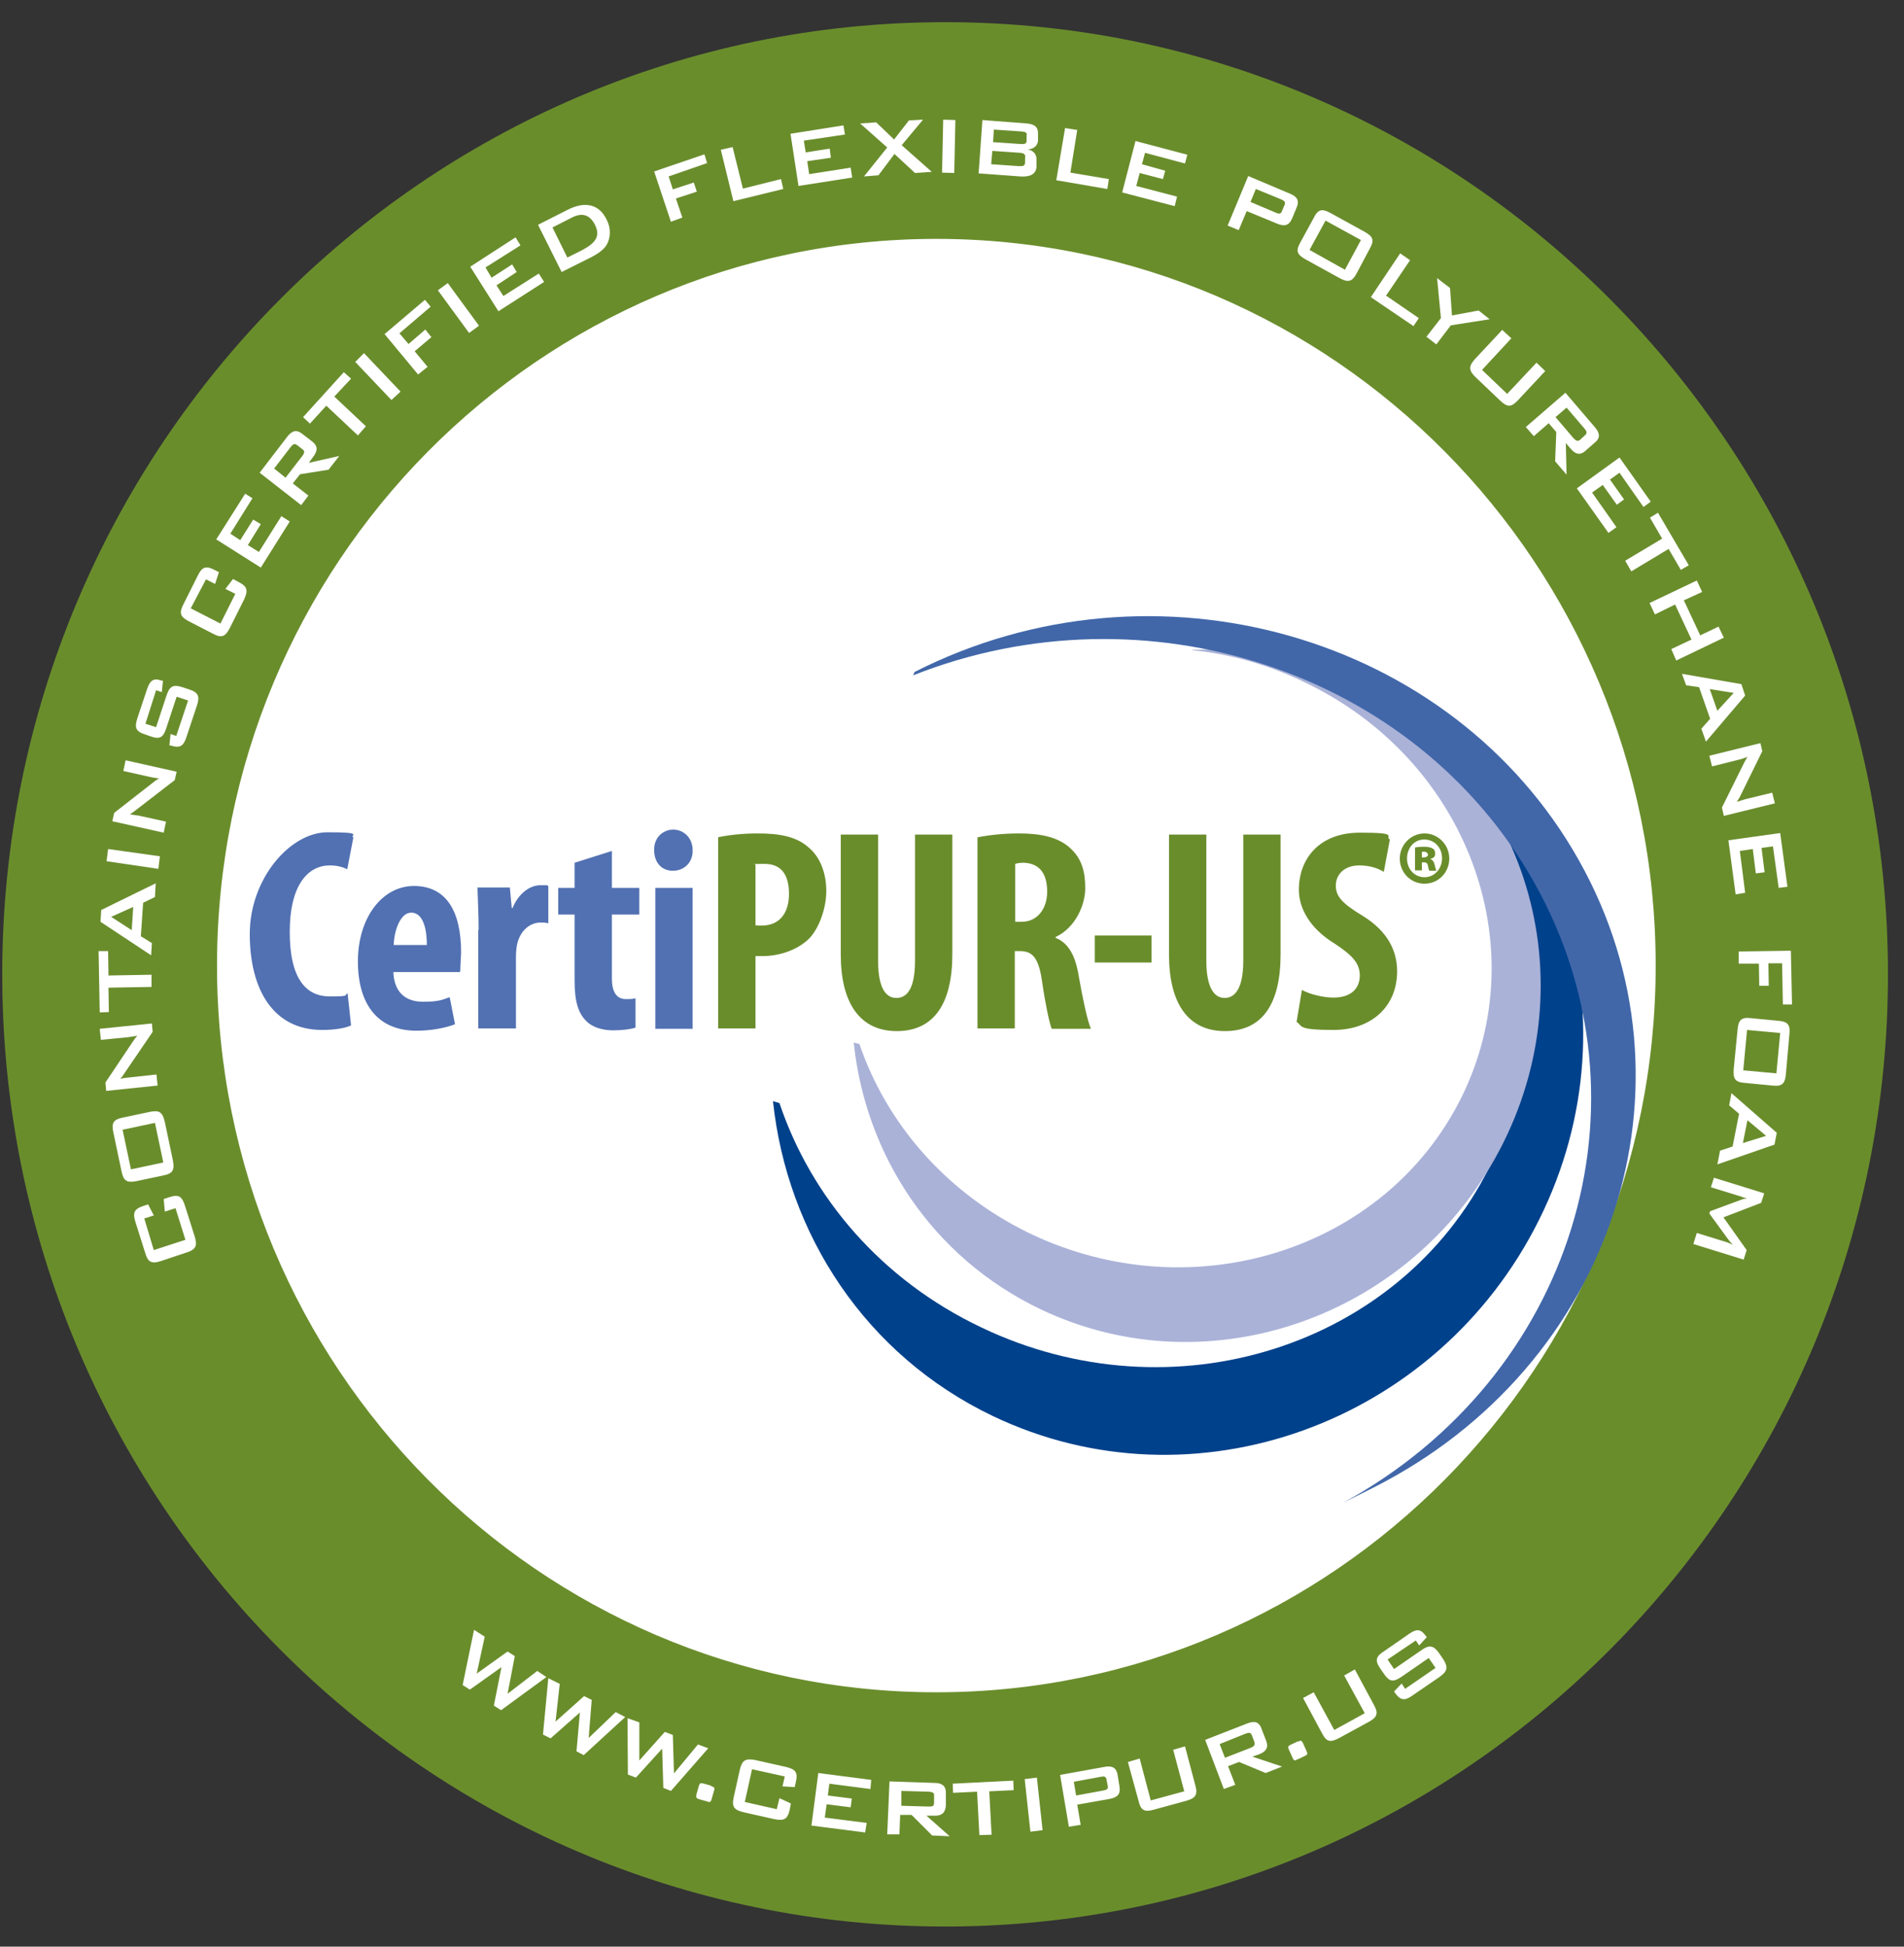
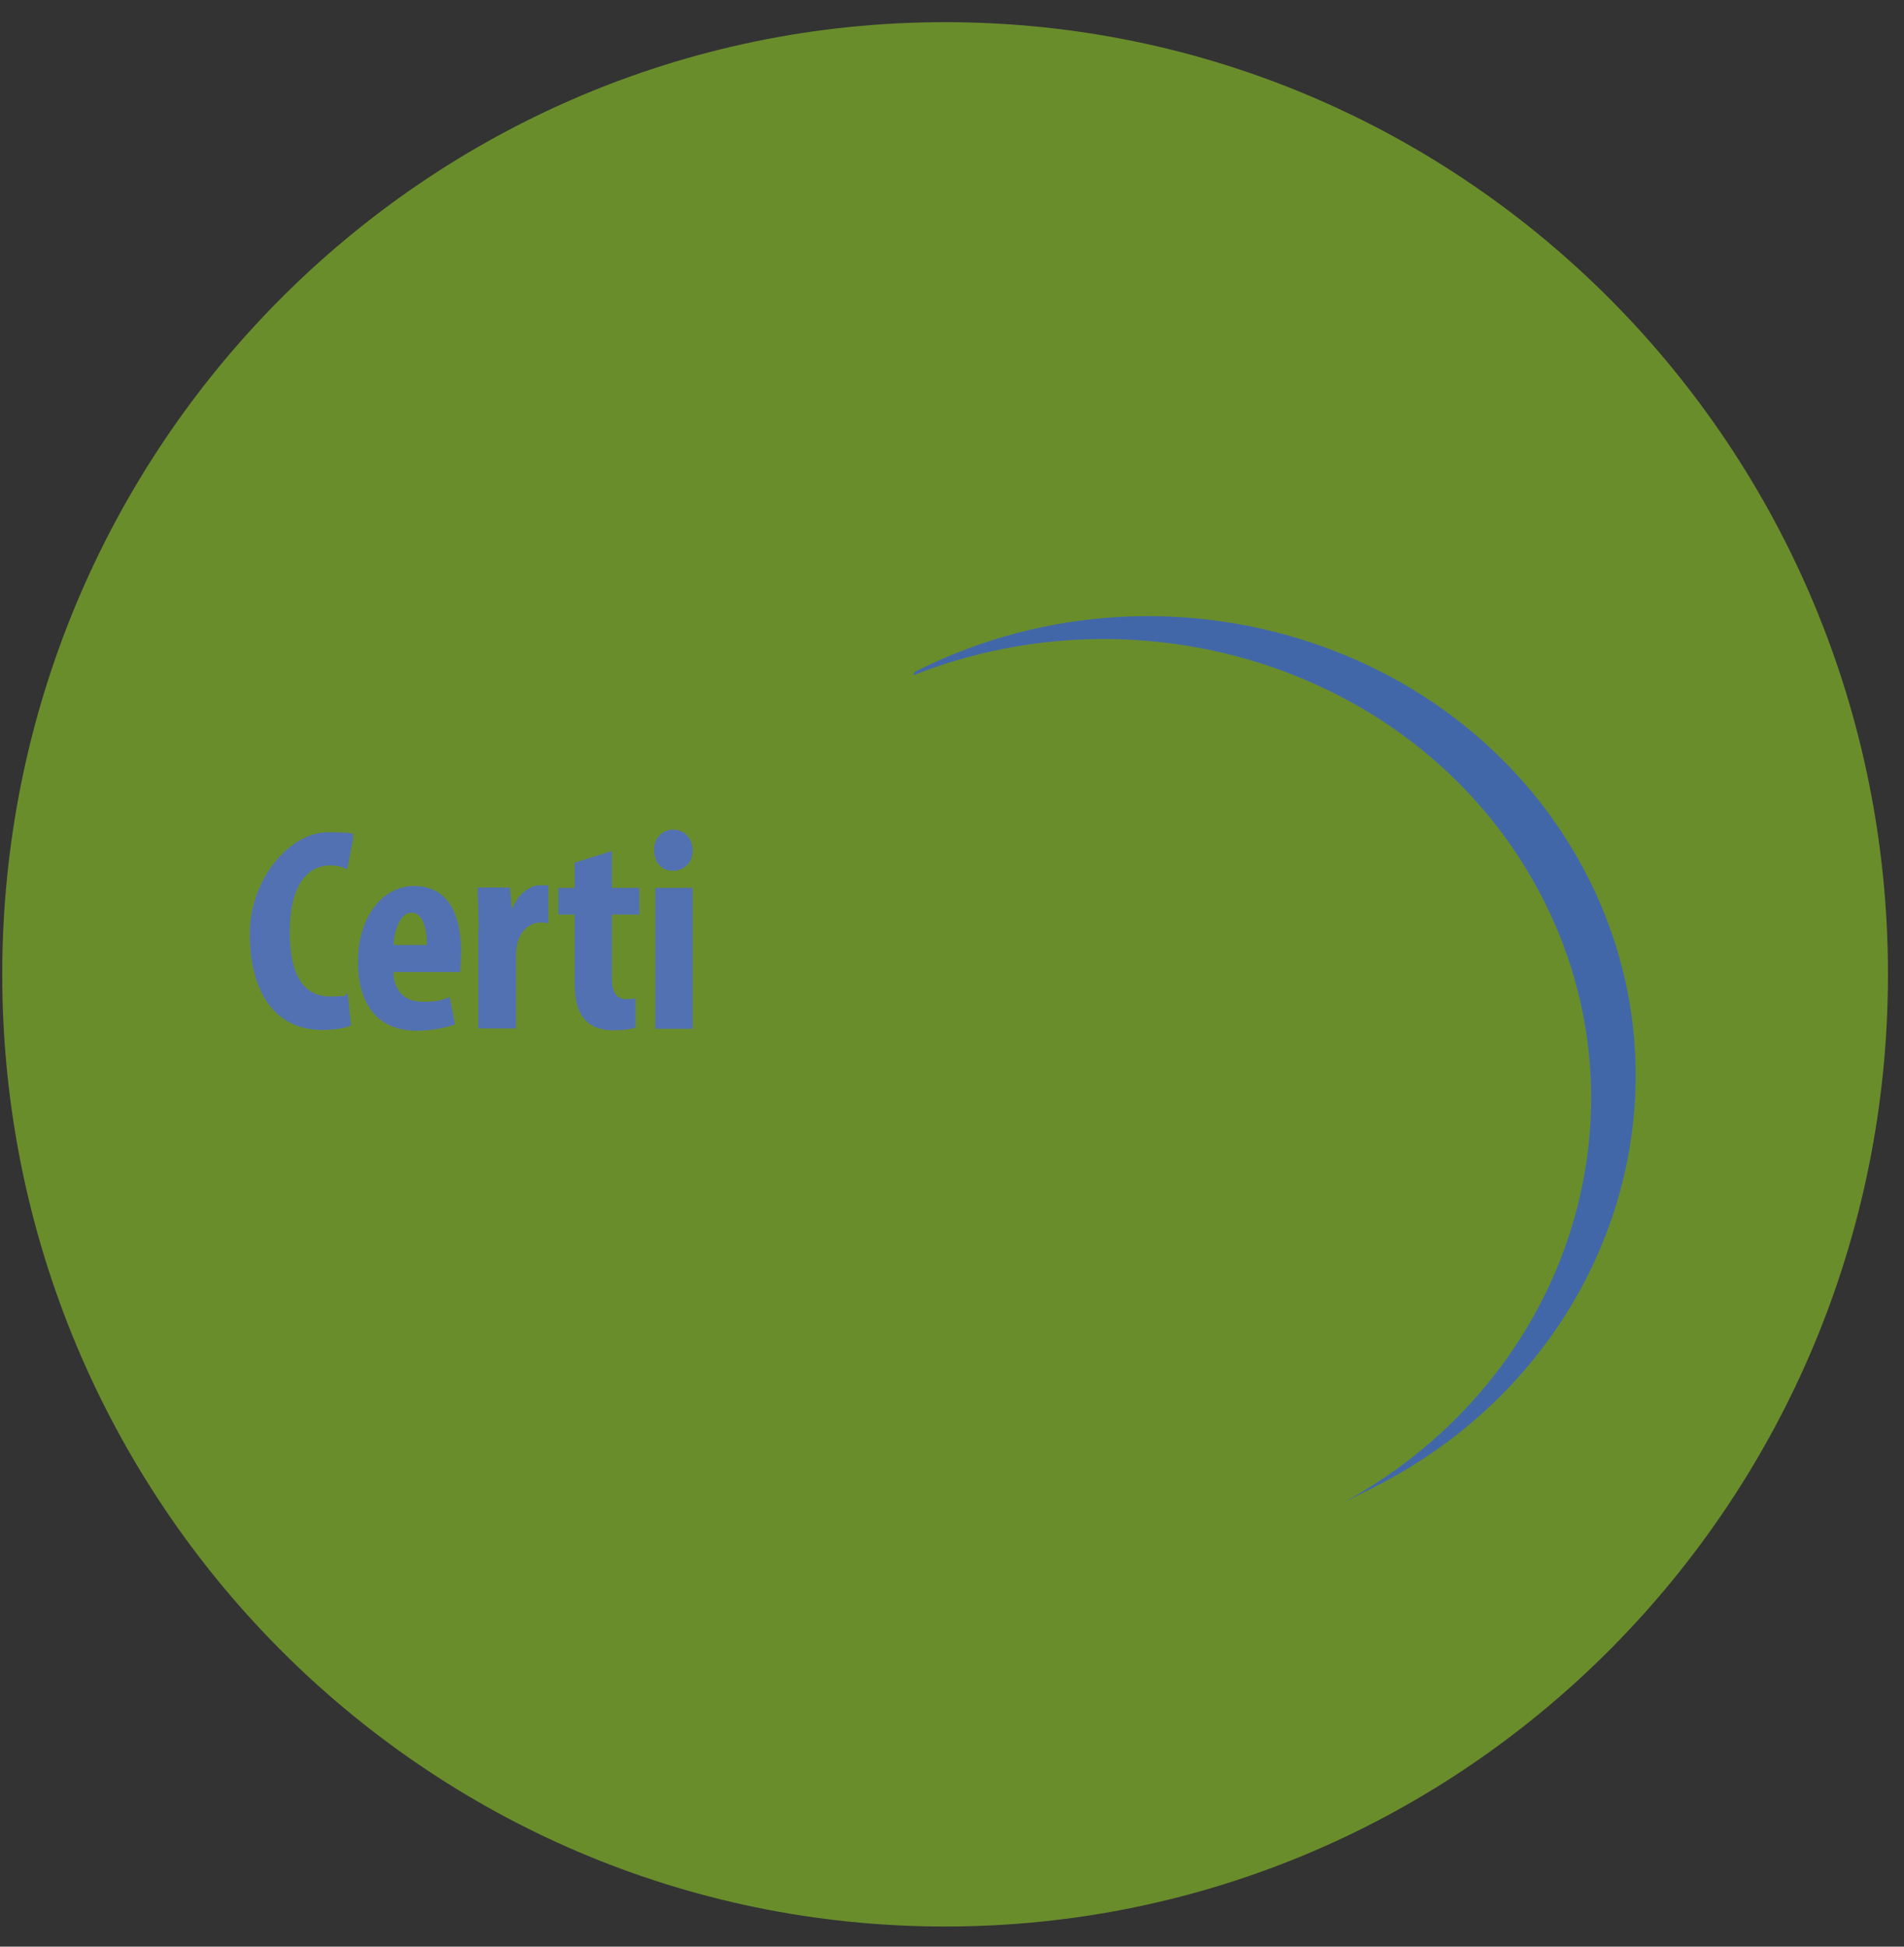
<svg xmlns="http://www.w3.org/2000/svg" width="45" height="46" viewBox="0 0 45 46" fill="none">
  <rect x="0" y="0" width="45" height="46" fill="#333333" stroke="none" />
  <g clip-path="url(#clip0_693_41)">
    <path d="M44.621 23.024C44.621 35.453 34.649 45.524 22.337 45.524C10.025 45.524 0.053 35.453 0.053 23.024C0.053 10.595 10.025 0.524 22.337 0.524C34.649 0.524 44.621 10.595 44.621 23.024Z" fill="#6A8D2C" />
-     <path d="M39.131 22.817C39.131 32.303 31.517 39.989 22.13 39.989C12.743 39.989 5.129 32.303 5.129 22.817C5.129 13.331 12.743 5.645 22.13 5.645C31.517 5.645 39.131 13.331 39.131 22.817ZM10.934 39.818L11.105 39.926L11.852 39.395L11.672 40.304L11.843 40.412L12.914 39.629L12.698 39.485L11.996 40.025L12.167 39.134L11.996 39.026L11.267 39.548L11.456 38.675L11.204 38.513L10.934 39.818ZM12.833 40.988L13.013 41.078L13.706 40.466L13.625 41.384L13.796 41.474L14.777 40.574L14.552 40.457L13.913 41.069L13.985 40.169L13.805 40.079L13.13 40.682L13.229 39.791L12.959 39.656L12.833 40.988ZM14.84 41.933L15.029 42.005L15.65 41.321L15.677 42.248L15.857 42.32L16.739 41.312L16.496 41.222L15.929 41.906L15.902 40.997L15.713 40.925L15.11 41.6V40.7L14.831 40.601L14.84 41.933ZM16.847 42.221C16.838 42.221 16.82 42.221 16.802 42.194L16.64 42.149C16.559 42.131 16.541 42.122 16.514 42.212L16.46 42.401C16.451 42.455 16.451 42.5 16.496 42.5C16.514 42.518 16.523 42.518 16.532 42.518L16.694 42.563C16.775 42.59 16.793 42.599 16.82 42.509L16.874 42.32C16.892 42.266 16.892 42.239 16.847 42.221ZM17.774 41.807L18.548 41.978L18.494 42.212L18.782 42.23L18.809 42.113C18.863 41.879 18.8 41.807 18.575 41.753L17.855 41.591C17.621 41.546 17.54 41.591 17.486 41.816L17.342 42.464C17.288 42.698 17.351 42.77 17.576 42.824L18.296 42.986C18.53 43.031 18.611 42.995 18.665 42.761L18.692 42.617L18.422 42.491L18.359 42.752L17.603 42.581L17.774 41.807ZM19.178 43.139L20.447 43.301L20.483 43.076L19.493 42.95L19.538 42.635L20.105 42.707L20.132 42.5L19.565 42.428L19.601 42.149L20.573 42.275L20.591 42.059L19.34 41.897L19.178 43.139ZM21.302 42.32L21.959 42.338C22.049 42.347 22.085 42.365 22.076 42.446V42.599C22.076 42.689 22.031 42.689 21.941 42.689C21.941 42.689 21.293 42.671 21.302 42.671V42.32ZM21.023 42.095L20.969 43.346H21.257L21.275 42.887H21.545L22.031 43.373L22.445 43.391L21.896 42.905H22.058C22.247 42.914 22.337 42.851 22.355 42.671V42.383C22.364 42.212 22.274 42.131 22.085 42.131L21.023 42.095ZM23.381 42.329L23.957 42.302L23.948 42.077L22.517 42.149L22.526 42.365L23.093 42.338L23.147 43.364L23.435 43.355L23.381 42.329ZM24.218 42.041L24.353 43.283L24.641 43.247L24.506 42.005L24.218 42.041ZM25.379 42.104L26.009 41.987C26.099 41.969 26.144 41.978 26.153 42.059L26.18 42.194C26.198 42.275 26.162 42.293 26.072 42.311L25.433 42.428L25.379 42.104ZM25.262 43.166L25.541 43.121L25.46 42.644L26.225 42.509C26.414 42.473 26.486 42.392 26.459 42.221L26.414 41.942C26.387 41.771 26.288 41.717 26.099 41.753L25.055 41.942L25.262 43.166ZM27.197 42.545L26.936 41.555L26.657 41.636L26.909 42.554C26.963 42.788 27.053 42.824 27.278 42.761L28.034 42.554C28.259 42.491 28.313 42.41 28.25 42.185L28.007 41.267L27.728 41.348L27.989 42.329L27.197 42.545ZM28.826 41.213L29.429 40.97C29.519 40.934 29.564 40.934 29.591 41.015L29.645 41.159C29.672 41.24 29.636 41.267 29.555 41.303L28.952 41.537L28.826 41.213ZM28.484 41.114L28.925 42.275L29.195 42.176L29.024 41.735L29.285 41.636L29.915 41.897L30.302 41.744L29.6 41.51L29.753 41.456C29.924 41.393 29.987 41.294 29.924 41.132L29.816 40.853C29.762 40.691 29.654 40.655 29.474 40.727L28.484 41.114ZM30.707 41.15H30.671L30.518 41.222C30.446 41.258 30.428 41.267 30.464 41.348L30.545 41.528C30.572 41.591 30.59 41.609 30.635 41.591C30.653 41.573 30.662 41.573 30.671 41.573L30.824 41.501C30.896 41.465 30.914 41.456 30.878 41.375L30.797 41.195C30.77 41.141 30.752 41.123 30.707 41.141M31.535 40.88L31.049 39.989L30.797 40.124L31.247 40.961C31.355 41.168 31.445 41.177 31.652 41.069L32.345 40.691C32.543 40.583 32.588 40.493 32.471 40.286L32.021 39.449L31.769 39.593L32.255 40.484L31.535 40.88ZM32.795 39.215L33.461 38.765L33.542 38.882L33.722 38.684L33.704 38.666C33.578 38.486 33.479 38.486 33.299 38.612L32.714 39.017C32.516 39.143 32.489 39.233 32.624 39.431L32.705 39.548C32.84 39.746 32.93 39.755 33.128 39.62L33.767 39.179L33.929 39.413L33.209 39.908L33.128 39.782L32.948 39.971L32.966 39.998C33.101 40.187 33.2 40.196 33.389 40.061L34.019 39.629C34.208 39.494 34.235 39.404 34.109 39.206L34.01 39.062C33.875 38.873 33.776 38.864 33.587 38.999L32.948 39.44L32.795 39.215ZM3.635 29.54L3.41 28.793L3.635 28.721L3.5 28.46L3.392 28.496C3.167 28.568 3.131 28.658 3.203 28.883L3.428 29.594C3.491 29.819 3.572 29.873 3.797 29.801L4.418 29.594C4.634 29.522 4.67 29.432 4.598 29.207L4.373 28.496C4.301 28.271 4.229 28.217 4.004 28.289L3.869 28.334L3.896 28.631L4.148 28.55L4.382 29.297L3.635 29.54ZM3.86 27.47L3.095 27.632L2.897 26.696L3.662 26.534L3.86 27.47ZM2.87 27.668C2.915 27.902 2.996 27.956 3.221 27.911L3.86 27.776C4.085 27.731 4.13 27.65 4.085 27.416L3.896 26.516C3.842 26.282 3.77 26.228 3.545 26.273L2.906 26.408C2.681 26.453 2.627 26.534 2.681 26.768L2.87 27.668ZM2.51 25.778L3.725 25.652L3.698 25.391L3.032 25.463C3.005 25.463 2.942 25.472 2.843 25.49C2.879 25.454 2.906 25.418 2.933 25.373L3.608 24.383L3.59 24.185L2.357 24.311L2.384 24.572L3.032 24.509C3.077 24.5 3.149 24.491 3.248 24.473C3.203 24.518 3.167 24.572 3.131 24.626L2.492 25.58L2.51 25.778ZM2.564 23.051L2.555 22.475H2.33L2.357 23.924L2.573 23.915L2.564 23.339L3.581 23.321V23.033L2.564 23.051ZM3.149 21.431L3.113 21.98L2.627 21.665L3.149 21.431ZM2.375 21.782L3.572 22.574L3.59 22.286L3.329 22.124L3.383 21.332L3.662 21.197L3.68 20.873L2.393 21.503L2.375 21.782ZM2.519 20.351L3.743 20.531L3.779 20.234L2.555 20.063L2.519 20.351ZM2.654 19.406L3.869 19.676L3.923 19.415L3.266 19.271C3.23 19.271 3.167 19.253 3.068 19.244C3.113 19.217 3.149 19.19 3.185 19.163L4.13 18.434L4.175 18.236L2.969 17.966L2.915 18.218L3.554 18.362C3.59 18.371 3.662 18.38 3.761 18.398C3.698 18.425 3.653 18.461 3.599 18.506L2.699 19.208L2.654 19.406ZM3.689 16.31L3.824 16.355C3.824 16.355 3.851 16.094 3.851 16.085H3.824C3.626 16.013 3.545 16.076 3.473 16.292L3.248 16.967C3.176 17.192 3.203 17.282 3.428 17.354L3.554 17.399C3.779 17.48 3.86 17.426 3.932 17.201L4.175 16.463L4.445 16.553L4.166 17.39L4.031 17.345C4.031 17.345 4.004 17.606 4.004 17.615H4.031C4.256 17.687 4.337 17.633 4.409 17.408L4.652 16.679C4.724 16.463 4.697 16.364 4.472 16.292L4.31 16.238C4.085 16.166 4.004 16.22 3.932 16.445L3.689 17.183L3.437 17.102L3.689 16.31ZM4.508 14.375L4.868 13.691L5.084 13.799L5.174 13.52L5.066 13.466C4.859 13.358 4.769 13.403 4.67 13.61L4.337 14.276C4.229 14.483 4.256 14.573 4.463 14.681L5.039 14.978C5.246 15.086 5.327 15.041 5.435 14.834L5.768 14.168C5.867 13.952 5.849 13.862 5.642 13.754L5.507 13.682L5.327 13.916L5.561 14.033L5.21 14.735L4.508 14.375ZM6.164 13.412L6.848 12.323L6.65 12.197L6.119 13.043L5.858 12.881L6.164 12.386L5.984 12.278L5.678 12.764L5.444 12.611L5.966 11.774L5.795 11.666L5.111 12.746L6.164 13.412ZM6.479 11.072L6.866 10.568C6.92 10.496 6.965 10.469 7.028 10.523L7.145 10.613C7.208 10.658 7.199 10.703 7.145 10.775L6.749 11.288L6.479 11.072ZM6.137 11.171L7.118 11.936L7.289 11.711L6.92 11.423L7.091 11.207L7.766 11.099L8.018 10.775L7.298 10.937L7.397 10.802C7.514 10.649 7.514 10.541 7.379 10.433L7.145 10.253C7.01 10.145 6.902 10.172 6.785 10.325L6.137 11.171ZM7.901 9.371L8.297 8.948L8.126 8.795L7.163 9.857L7.325 10.01L7.712 9.587L8.459 10.289L8.648 10.073L7.901 9.371ZM9.251 9.452L9.467 9.254L8.603 8.345L8.396 8.552L9.251 9.452ZM9.881 8.849L10.106 8.669L9.8 8.3L10.196 7.967L10.052 7.787L9.656 8.129L9.44 7.877L10.178 7.247L10.043 7.085L9.089 7.895L9.881 8.849ZM10.349 6.86L11.087 7.868L11.321 7.697L10.583 6.689L10.349 6.86ZM11.78 7.355L12.86 6.662L12.734 6.464L11.897 6.995L11.735 6.743L12.212 6.428L12.104 6.248L11.618 6.563L11.474 6.32L12.302 5.798L12.185 5.609L11.114 6.302L11.78 7.355ZM13.751 5.915L13.409 6.086L13.058 5.375L13.517 5.141C13.76 5.015 13.94 5.078 14.057 5.303C14.201 5.582 14.075 5.744 13.751 5.915ZM12.716 5.312L13.274 6.428L13.922 6.104C14.12 6.005 14.255 5.915 14.336 5.789C14.435 5.618 14.444 5.393 14.336 5.186C14.165 4.835 13.841 4.745 13.427 4.952L12.716 5.312ZM15.857 5.24L16.127 5.141L15.974 4.691L16.469 4.529L16.397 4.313L15.902 4.475L15.803 4.169L16.712 3.854L16.649 3.647L15.461 4.052L15.857 5.24ZM17.333 4.754L18.512 4.466L18.458 4.232L17.558 4.457L17.315 3.476L17.036 3.539L17.333 4.754ZM18.872 4.394L20.141 4.196L20.105 3.962L19.124 4.115L19.079 3.809L19.637 3.728L19.61 3.512L19.043 3.602L18.998 3.323L19.97 3.179L19.934 2.963L18.683 3.161L18.872 4.394ZM20.42 4.169L20.762 4.142L21.14 3.638L21.626 4.088L22.022 4.061L21.311 3.431L21.815 2.828L21.482 2.846L21.131 3.296L20.708 2.891L20.33 2.918L20.969 3.485L20.42 4.169ZM22.265 4.079L22.553 4.088L22.58 2.837L22.292 2.828L22.265 4.079ZM24.146 3.107C24.236 3.116 24.281 3.134 24.263 3.206V3.323C24.263 3.404 24.218 3.404 24.128 3.404L23.471 3.359L23.489 3.062L24.146 3.107ZM23.453 3.566L24.11 3.611C24.2 3.62 24.245 3.647 24.227 3.737V3.827C24.227 3.926 24.182 3.926 24.083 3.926L23.426 3.881L23.453 3.566ZM23.129 4.097L24.11 4.169C24.344 4.187 24.479 4.115 24.497 3.953V3.791C24.506 3.656 24.434 3.557 24.29 3.53C24.434 3.521 24.515 3.449 24.533 3.332V3.179C24.542 3.008 24.461 2.936 24.272 2.918L23.219 2.837L23.129 4.097ZM24.965 4.259L26.171 4.466L26.207 4.232L25.298 4.079L25.46 3.071L25.172 3.026L24.965 4.259ZM26.522 4.547L27.764 4.871L27.818 4.646L26.855 4.394L26.936 4.088L27.485 4.232L27.539 4.034L26.99 3.881L27.062 3.611L28.007 3.863L28.061 3.656L26.837 3.332L26.522 4.547ZM29.681 4.466L30.275 4.709C30.356 4.745 30.392 4.772 30.356 4.853L30.302 4.979C30.275 5.06 30.23 5.06 30.149 5.024L29.555 4.772L29.681 4.466ZM29.015 5.33L29.276 5.438L29.465 4.988L30.185 5.285C30.356 5.357 30.464 5.33 30.536 5.168L30.644 4.907C30.716 4.745 30.662 4.646 30.482 4.574L29.501 4.16L29.015 5.33ZM30.95 5.906L31.328 5.213L32.165 5.672L31.787 6.374L30.95 5.906ZM31.445 5.033C31.247 4.925 31.148 4.943 31.049 5.15L30.734 5.726C30.617 5.933 30.653 6.014 30.86 6.131L31.661 6.572C31.859 6.68 31.958 6.662 32.066 6.455L32.372 5.879C32.489 5.672 32.453 5.591 32.246 5.474L31.445 5.033ZM32.399 7.022L33.407 7.706L33.533 7.517L32.759 6.986L33.326 6.149L33.092 5.987L32.399 7.022ZM33.713 7.958L33.947 8.138L34.289 7.688L35.207 7.544L34.946 7.337L34.316 7.454L34.271 6.806L33.965 6.572L34.055 7.517L33.713 7.958ZM35.72 7.994L35.504 7.796L34.856 8.489C34.703 8.66 34.712 8.759 34.883 8.921L35.45 9.461C35.621 9.623 35.711 9.632 35.873 9.461L36.521 8.768L36.314 8.57L35.621 9.308L35.027 8.741L35.72 7.994ZM37.025 9.632L37.448 10.127C37.502 10.19 37.52 10.235 37.457 10.289L37.349 10.388C37.286 10.442 37.25 10.415 37.187 10.352L36.764 9.857L37.025 9.632ZM36.998 9.281L36.062 10.091L36.251 10.307L36.602 10.001L36.782 10.208L36.755 10.901L37.025 11.216L37.007 10.469L37.115 10.595C37.232 10.739 37.349 10.766 37.475 10.649L37.691 10.46C37.826 10.352 37.817 10.235 37.691 10.091L36.998 9.281ZM37.268 11.54L38.015 12.593L38.204 12.458L37.628 11.639L37.88 11.459L38.213 11.927L38.384 11.801L38.051 11.333L38.276 11.171L38.843 11.981L39.014 11.855L38.276 10.811L37.268 11.54ZM39.437 12.971L39.725 13.466L39.914 13.358L39.185 12.116L38.996 12.233L39.284 12.728L38.411 13.25L38.555 13.502L39.437 12.971ZM38.987 14.249L39.113 14.519L39.59 14.285L39.977 15.113L39.5 15.338L39.617 15.608L40.742 15.068L40.616 14.807L40.184 15.014L39.797 14.186L40.229 13.988L40.103 13.718L38.987 14.249ZM40.409 16.283L40.976 16.373L40.589 16.796L40.409 16.283ZM39.752 15.923L39.851 16.193L40.157 16.238L40.418 16.985L40.211 17.219L40.319 17.525L41.246 16.436L41.156 16.166L39.752 15.923ZM41.606 17.561L40.4 17.858L40.463 18.11L41.111 17.948C41.147 17.939 41.21 17.921 41.3 17.885C41.273 17.93 41.255 17.966 41.228 18.011L40.697 19.082L40.742 19.28L41.948 18.983L41.885 18.731L41.255 18.884C41.219 18.893 41.147 18.92 41.048 18.947C41.084 18.893 41.12 18.839 41.147 18.776L41.651 17.75L41.606 17.561ZM40.85 19.856L41.021 21.134L41.246 21.098L41.12 20.108L41.426 20.063L41.498 20.639L41.705 20.612L41.633 20.036L41.903 20L42.038 20.981L42.245 20.954L42.074 19.685L40.85 19.856ZM41.093 22.484V22.772H41.57L41.579 23.294H41.804L41.795 22.763H42.119L42.137 23.735H42.353L42.326 22.466L41.093 22.484ZM41.291 24.338L42.074 24.41L41.984 25.364L41.201 25.292L41.291 24.338ZM42.29 24.455C42.317 24.221 42.263 24.14 42.029 24.122L41.381 24.059C41.156 24.032 41.084 24.104 41.066 24.338L40.976 25.256C40.958 25.49 41.003 25.571 41.237 25.589L41.885 25.652C42.119 25.679 42.191 25.607 42.209 25.373L42.29 24.455ZM41.3 26.471L41.741 26.84L41.192 27.011L41.3 26.471ZM41.993 26.768L40.922 25.832L40.868 26.12L41.102 26.318L40.949 27.092L40.652 27.191L40.589 27.515L41.939 27.047L41.993 26.768ZM40.508 27.83L40.436 28.055L41.165 28.28C41.201 28.298 41.237 28.307 41.291 28.316C41.237 28.325 41.192 28.334 41.147 28.352L40.418 28.622L40.4 28.676L40.859 29.306C40.877 29.333 40.913 29.369 40.958 29.414C40.895 29.387 40.85 29.369 40.832 29.36L40.103 29.135L40.022 29.396L41.21 29.765L41.282 29.54L40.733 28.766L41.624 28.424L41.696 28.199L40.508 27.83Z" fill="white" />
-     <path d="M27.701 15.104C28.763 15.212 29.816 15.509 30.833 15.995C35.351 18.155 37.304 23.348 35.198 27.587C33.074 31.835 27.71 33.527 23.192 31.367C20.825 30.242 19.169 28.289 18.422 26.066L18.269 26.021C18.602 29.162 20.456 32.024 23.471 33.464C28.205 35.723 33.974 33.653 36.377 28.82C38.78 23.996 36.881 18.254 32.156 15.986C30.716 15.293 29.195 15.014 27.692 15.086V15.104H27.701Z" fill="#00418B" />
-     <path d="M28.187 15.365C29.078 15.455 29.978 15.707 30.833 16.121C34.667 17.948 36.323 22.349 34.532 25.949C32.732 29.549 28.187 30.98 24.353 29.153C22.355 28.19 20.951 26.543 20.312 24.671L20.177 24.635C20.456 27.299 22.031 29.711 24.587 30.935C28.601 32.852 33.488 31.097 35.531 27.002C37.565 22.916 35.963 18.047 31.949 16.121C30.734 15.545 29.438 15.302 28.169 15.356C28.169 15.365 28.187 15.365 28.187 15.365Z" fill="#AAB2D8" />
    <path d="M21.581 15.959C27.053 13.79 33.443 15.842 36.26 20.855C39.194 26.066 37.169 32.546 31.751 35.507L32.453 35.156C38.132 32.294 40.31 25.643 37.313 20.324C34.316 14.996 27.287 12.998 21.617 15.878L21.581 15.959Z" fill="#4167A9" />
    <path d="M8.297 24.23C8.171 24.293 7.919 24.338 7.613 24.338C6.452 24.338 5.903 23.375 5.903 22.07C5.903 20.765 6.857 19.667 7.739 19.667C8.621 19.667 8.261 19.73 8.351 19.793L8.207 20.54C8.108 20.495 7.991 20.45 7.793 20.45C7.298 20.45 6.848 20.882 6.848 22.025C6.848 23.168 7.262 23.546 7.793 23.546C8.324 23.546 8.108 23.51 8.216 23.474L8.297 24.23ZM9.305 22.331C9.314 21.998 9.458 21.566 9.719 21.566C9.98 21.566 10.088 21.899 10.088 22.331H9.305ZM9.296 22.97H10.871C10.889 22.88 10.871 22.97 10.898 22.511C10.898 21.503 10.529 20.936 9.782 20.936C9.035 20.936 8.459 21.683 8.459 22.718C8.459 23.753 8.945 24.356 9.845 24.356C10.178 24.356 10.529 24.293 10.754 24.203L10.628 23.564C10.466 23.618 10.385 23.672 9.998 23.672C9.611 23.672 9.314 23.474 9.296 22.961V22.97ZM11.303 21.971V24.302H12.194V22.61C12.194 22.466 12.212 22.349 12.23 22.277C12.329 21.926 12.581 21.8 12.77 21.8C12.842 21.8 12.905 21.8 12.959 21.818V20.936C12.905 20.918 13.013 20.918 12.77 20.918C12.527 20.918 12.257 21.107 12.113 21.458H12.095L12.05 20.972H11.285C11.294 21.278 11.312 21.638 11.312 21.971H11.303ZM13.58 20.387V20.981H13.193V21.611H13.58V23.177C13.58 23.699 13.679 23.951 13.859 24.131C14.012 24.284 14.255 24.347 14.489 24.347C14.723 24.347 14.903 24.32 15.02 24.284V23.591C14.948 23.6 14.966 23.609 14.795 23.609C14.624 23.609 14.462 23.51 14.462 23.123V21.611H15.11V20.981H14.462V20.108L13.58 20.387ZM15.488 24.311H16.37V20.981H15.488V24.311ZM16.37 20.09C16.37 19.793 16.154 19.604 15.911 19.604C15.668 19.604 15.452 19.793 15.461 20.09C15.461 20.378 15.632 20.576 15.902 20.576C16.172 20.576 16.379 20.378 16.37 20.09Z" fill="#5271B2" />
-     <path d="M17.855 21.863C17.891 21.872 17.945 21.872 17.999 21.872C18.44 21.872 18.647 21.557 18.647 21.125C18.647 20.693 18.485 20.414 18.071 20.414C17.657 20.414 17.909 20.423 17.855 20.45V21.863ZM16.973 19.784C17.225 19.73 17.558 19.694 17.9 19.694C18.431 19.694 18.836 19.766 19.133 20.045C19.403 20.279 19.529 20.666 19.529 21.053C19.529 21.44 19.376 21.899 19.142 22.16C18.854 22.457 18.404 22.592 18.035 22.592H17.855V24.302H16.973V19.784ZM20.753 19.712V22.7C20.753 23.375 20.951 23.582 21.185 23.582C21.419 23.582 21.626 23.393 21.626 22.7V19.721H22.508V22.547C22.508 23.726 22.067 24.365 21.194 24.365C20.321 24.365 19.871 23.699 19.871 22.556V19.721H20.753V19.712ZM23.993 21.782H24.146C24.524 21.782 24.749 21.467 24.749 21.071C24.749 20.675 24.596 20.405 24.2 20.387C24.128 20.387 24.038 20.396 23.993 20.414V21.782ZM23.111 19.784C23.39 19.73 23.732 19.694 24.074 19.694C24.56 19.694 24.992 19.766 25.289 20.036C25.568 20.288 25.649 20.594 25.649 20.99C25.649 21.386 25.415 21.926 24.947 22.142V22.16C25.253 22.286 25.415 22.574 25.496 23.069C25.586 23.582 25.703 24.14 25.784 24.311H24.857C24.803 24.185 24.704 23.717 24.632 23.213C24.551 22.637 24.407 22.475 24.11 22.475H23.984V24.302H23.102V19.784H23.111ZM25.874 22.106H27.215V22.745H25.874V22.106ZM28.511 19.712V22.7C28.511 23.375 28.718 23.582 28.943 23.582C29.168 23.582 29.384 23.393 29.384 22.7V19.721H30.266V22.547C30.266 23.726 29.834 24.365 28.952 24.365C28.07 24.365 27.629 23.699 27.629 22.556V19.721H28.511V19.712ZM30.77 23.393C30.95 23.492 31.265 23.573 31.517 23.573C31.931 23.573 32.138 23.357 32.138 23.051C32.138 22.745 31.931 22.556 31.553 22.304C30.932 21.926 30.698 21.44 30.698 21.026C30.698 20.288 31.184 19.676 32.138 19.676C33.092 19.676 32.714 19.757 32.849 19.838L32.705 20.603C32.579 20.522 32.381 20.45 32.129 20.45C31.751 20.45 31.571 20.684 31.571 20.927C31.571 21.17 31.706 21.341 32.201 21.638C32.804 22.007 33.02 22.475 33.02 22.952C33.02 23.789 32.408 24.338 31.517 24.338C30.626 24.338 30.797 24.239 30.644 24.149L30.77 23.393ZM33.596 20.261H33.65C33.704 20.261 33.749 20.234 33.749 20.198C33.749 20.162 33.713 20.126 33.659 20.126C33.605 20.126 33.614 20.126 33.605 20.135V20.261H33.596ZM33.596 20.567H33.443V20.027C33.479 20.018 33.56 20.009 33.659 20.009C33.758 20.009 33.821 20.027 33.866 20.054C33.902 20.072 33.92 20.117 33.92 20.18C33.92 20.243 33.875 20.279 33.803 20.297C33.866 20.324 33.893 20.369 33.911 20.45C33.929 20.531 33.938 20.558 33.947 20.576H33.785C33.767 20.558 33.758 20.513 33.749 20.459C33.74 20.405 33.713 20.378 33.659 20.378H33.605V20.567H33.596ZM33.659 19.838C33.425 19.838 33.254 20.036 33.254 20.288C33.254 20.54 33.434 20.729 33.668 20.729C33.902 20.729 34.082 20.531 34.082 20.279C34.082 20.027 33.902 19.838 33.659 19.838ZM33.668 19.694C33.992 19.694 34.253 19.964 34.253 20.288C34.253 20.612 34.001 20.882 33.668 20.882C33.335 20.882 33.083 20.612 33.083 20.288C33.083 19.964 33.344 19.694 33.668 19.694Z" fill="#6A8D2C" />
  </g>
  <defs>
    <clipPath id="clip0_693_41">
      <rect width="44.568" height="45" fill="white" transform="translate(0.053 0.524)" />
    </clipPath>
  </defs>
</svg>